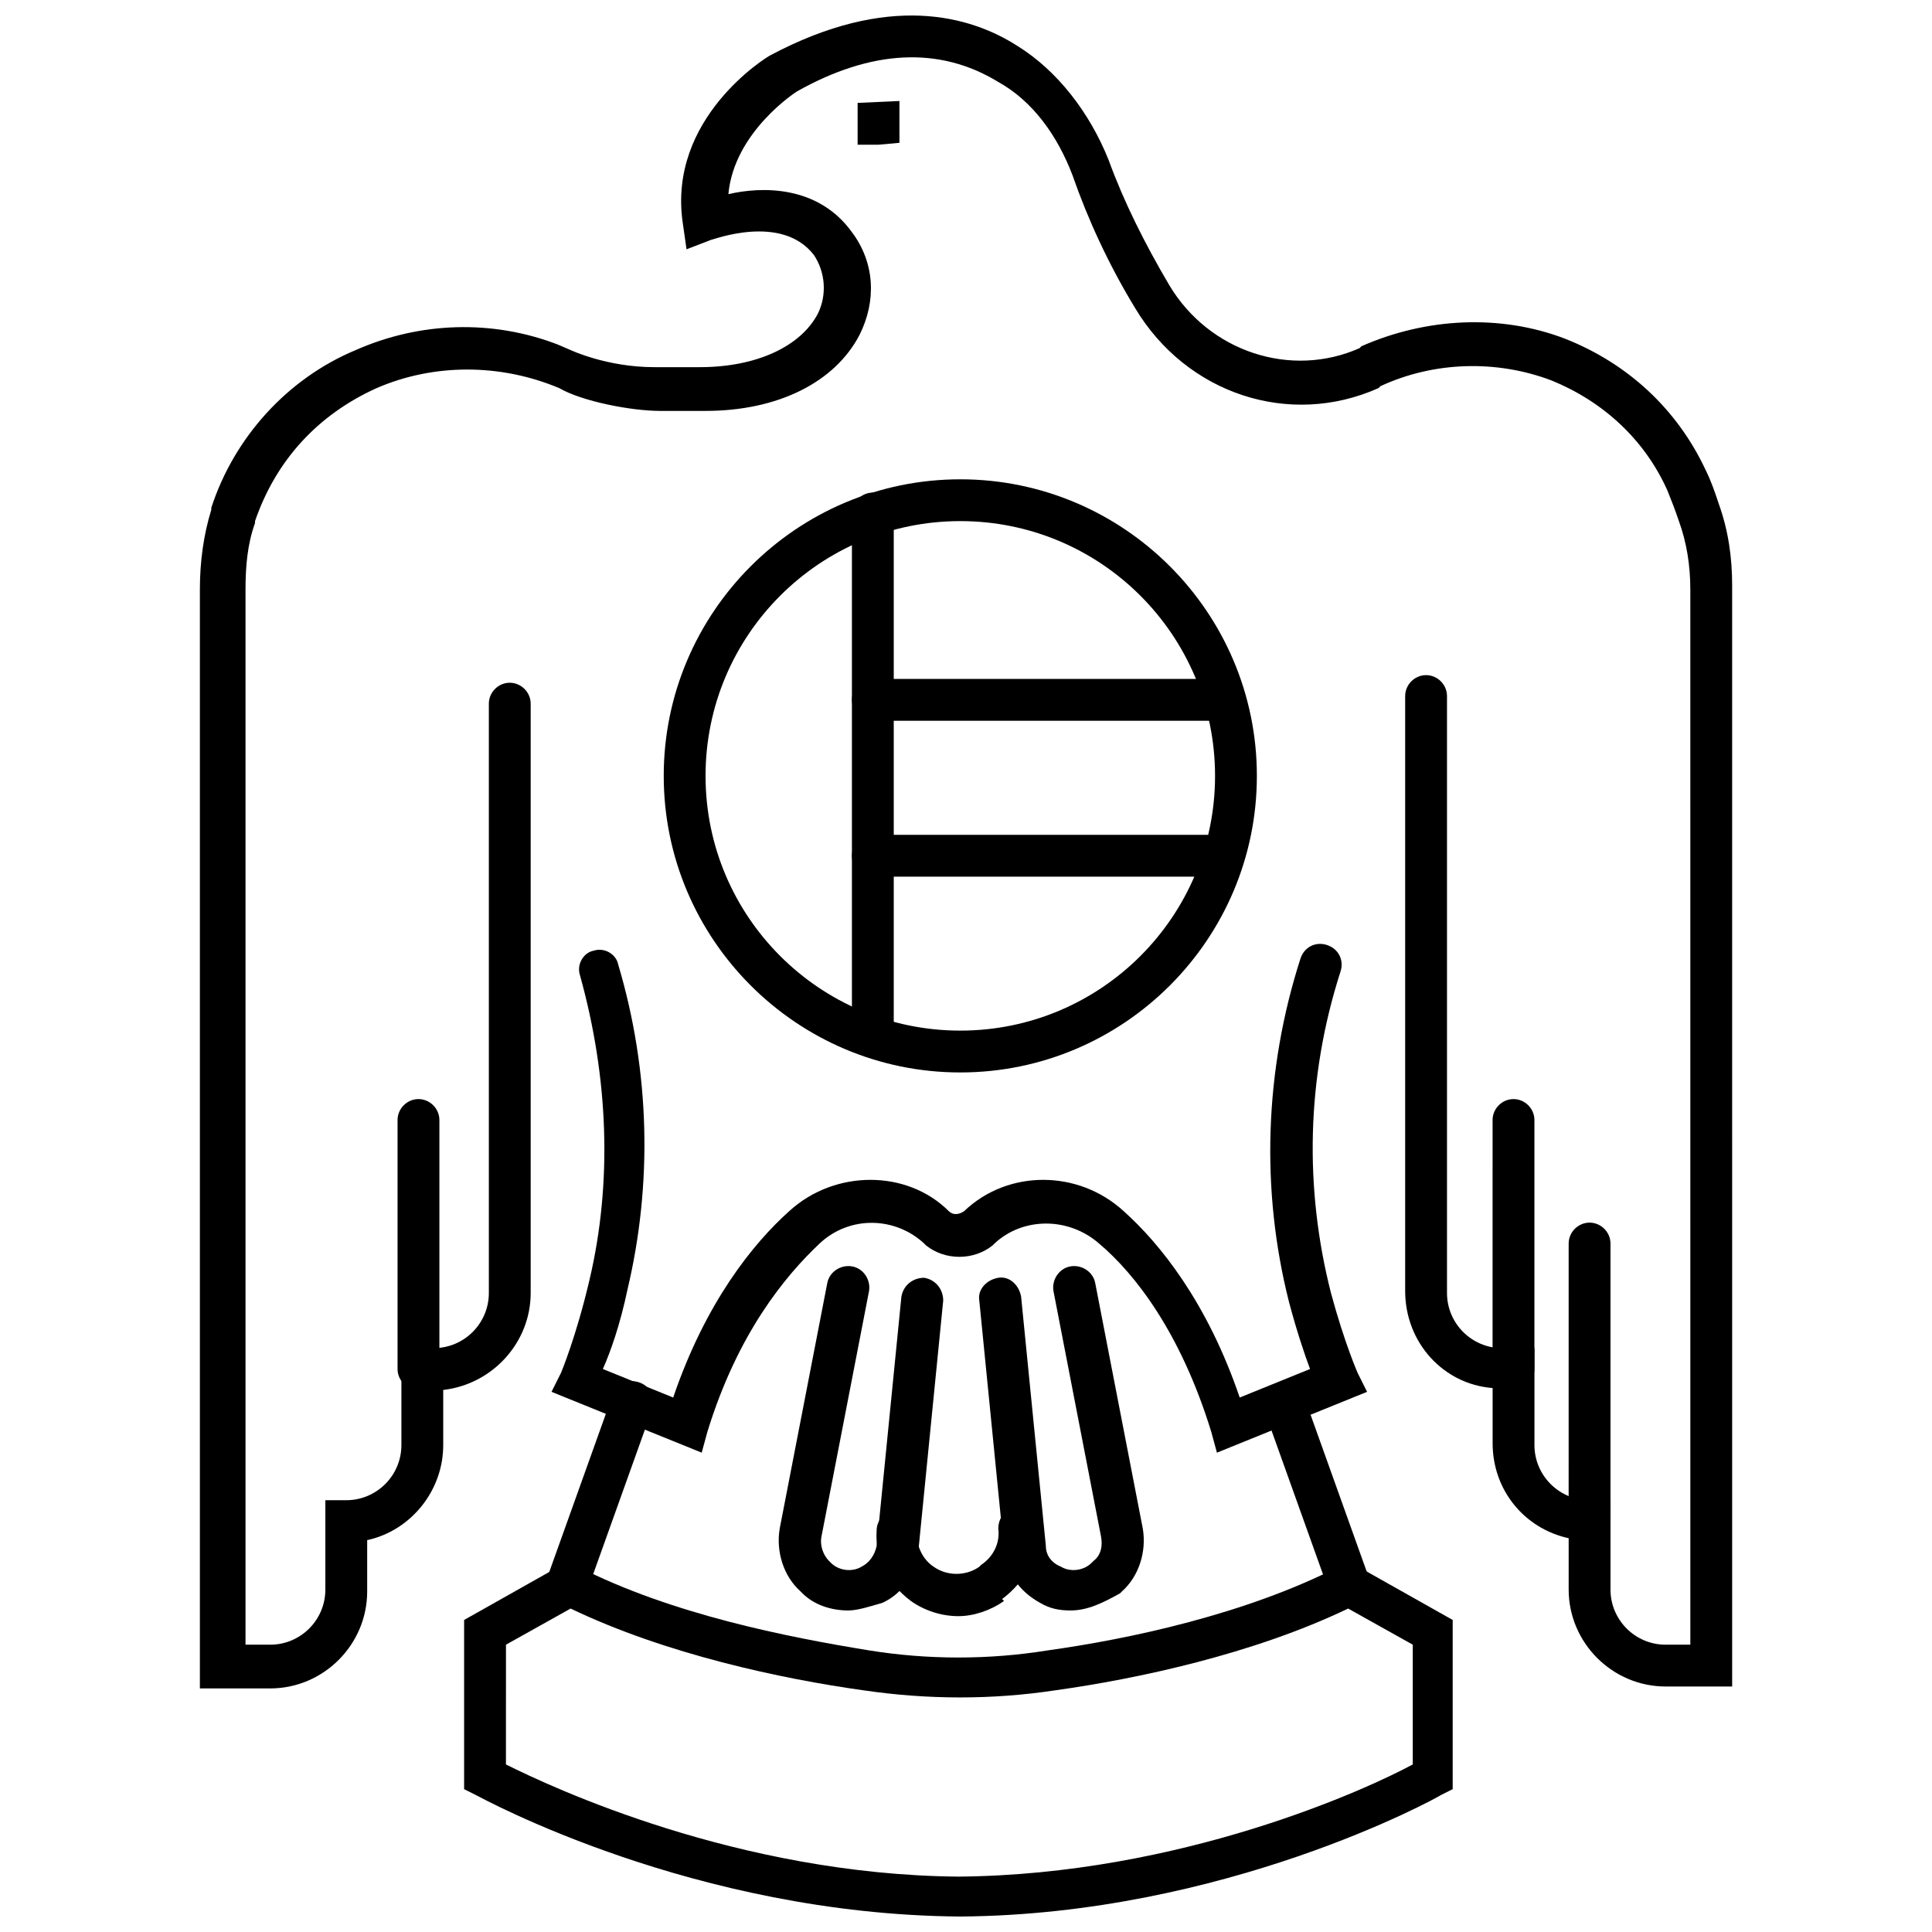
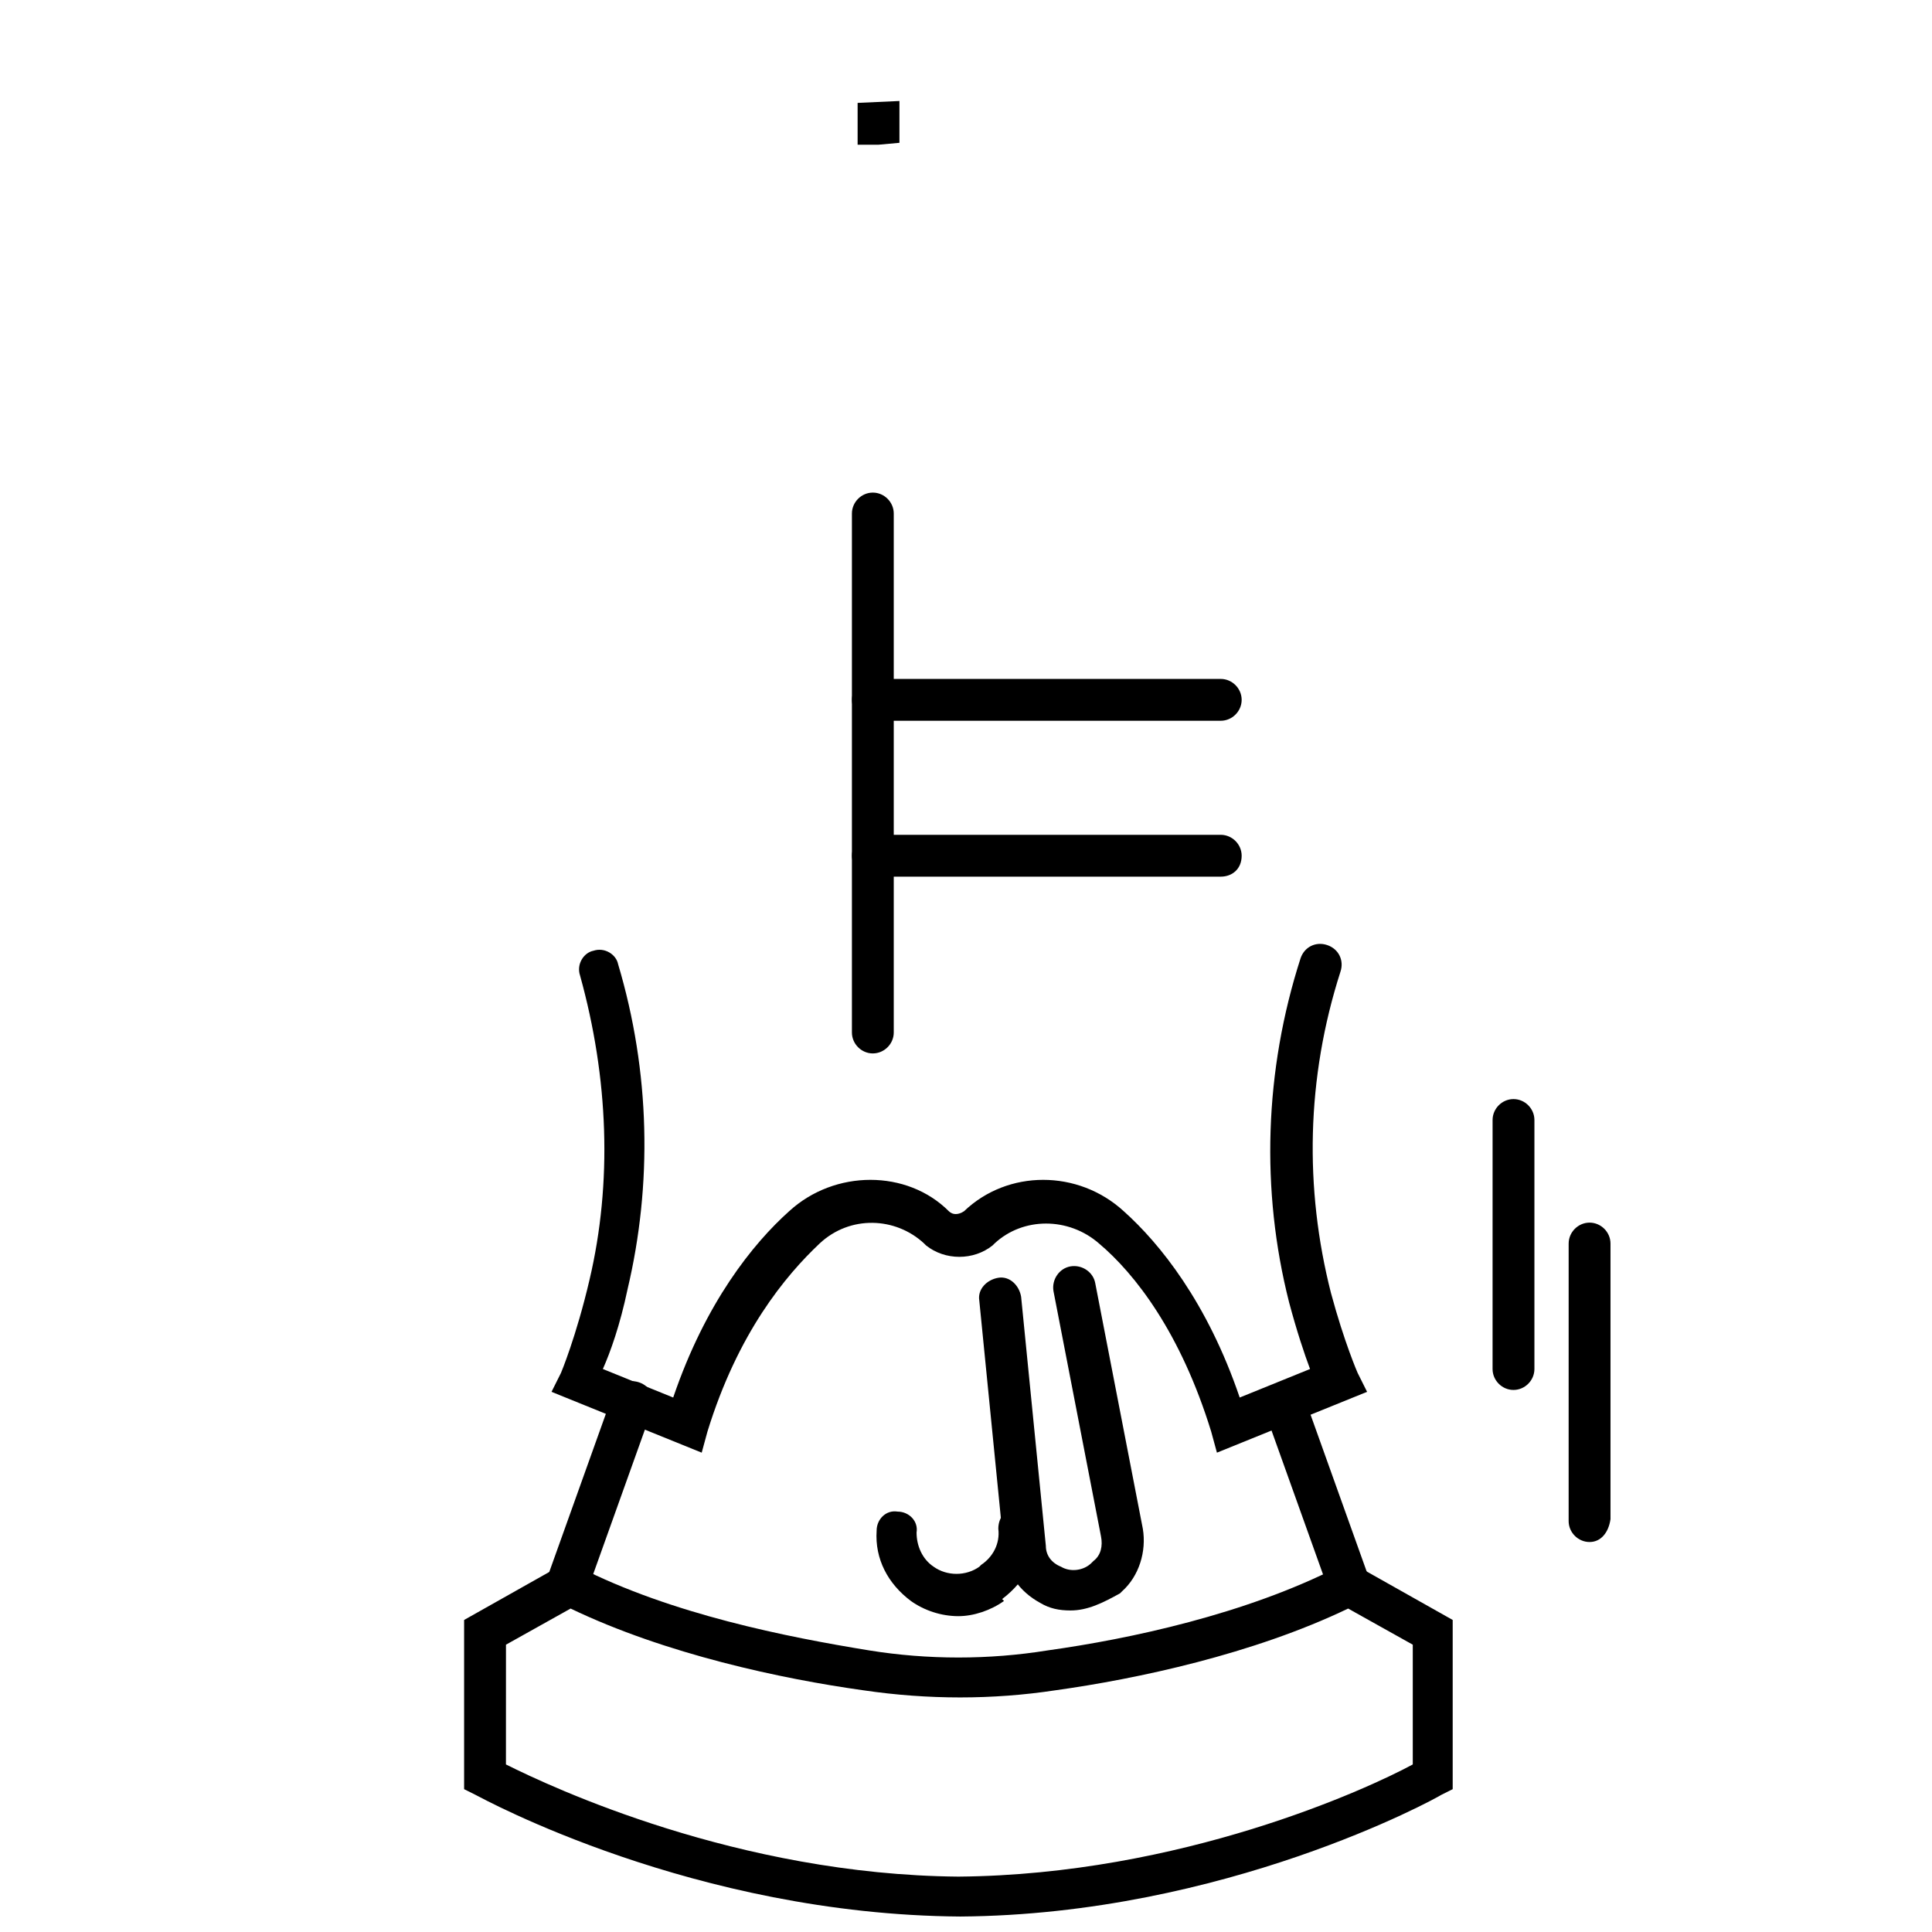
<svg xmlns="http://www.w3.org/2000/svg" width="800px" height="800px" version="1.1" viewBox="144 144 512 512">
  <defs>
    <clipPath id="b">
-       <path d="m196 148.09h408v443.91h-408z" />
+       <path d="m196 148.09h408h-408z" />
    </clipPath>
    <clipPath id="a">
      <path d="m266 557h263v94.902h-263z" />
    </clipPath>
  </defs>
  <g clip-path="url(#b)">
    <path d="m603.04 590.94h-17.633c-14.105 0-25.695-11.586-25.695-25.695v-13.602c-11.586-2.519-20.152-12.594-20.152-25.191v-14.609c-13.098-1.008-23.176-12.09-23.176-25.695v-157.69c0-3.023 2.519-5.543 5.543-5.543s5.543 2.519 5.543 5.543v158.2c0 8.062 6.551 14.609 14.609 14.609h8.566v25.695c0 8.062 6.551 14.609 14.609 14.609h5.543v23.68c0 8.062 6.551 14.609 14.609 14.609h6.551l-0.004-279.61c0-6.551-1.008-12.594-3.023-18.137-1.008-3.023-2.016-5.543-3.023-8.062-6.047-13.602-17.129-23.68-30.73-29.223-14.609-5.543-31.234-5.039-45.344 1.512l-0.504 0.504c-23.68 10.578-50.883 1.512-64.488-21.16-7.055-11.586-12.594-23.68-16.625-35.266-4.031-10.578-10.578-19.648-19.648-24.688-15.617-9.57-33.754-8.562-53.402 2.519 0 0-16.625 10.578-18.137 27.207 8.566-2.016 23.68-2.519 32.746 10.078 6.047 8.062 6.551 18.137 2.016 27.207-6.551 12.594-21.664 20.152-40.809 20.152h-12.09c-7.559 0-20.656-2.519-26.703-6.047-15.617-6.551-33.25-6.551-48.367 0-15.617 7.055-26.703 19.145-32.242 35.266v0.504c-2.016 5.543-2.519 11.586-2.519 17.633v279.61h6.551c8.062 0 14.609-6.551 14.609-14.609v-23.68h5.543c8.062 0 14.609-6.551 14.609-14.609v-25.695h8.566c8.062 0 14.609-6.551 14.609-14.609v-156.18c0-3.023 2.519-5.543 5.543-5.543 3.023 0 5.543 2.519 5.543 5.543v156.18c0 13.098-10.078 24.184-23.176 25.695v14.609c0 12.09-8.566 22.672-20.152 25.191v13.602c0 14.105-11.586 25.695-25.695 25.695l-18.641-0.004v-291.2c0-7.559 1.008-14.609 3.023-21.16v-0.504c6.047-18.641 20.152-34.258 38.289-41.816 17.129-7.559 36.273-8.062 53.402-1.512l3.527 1.512-1.512 3.023 1.512-3.023s9.574 4.535 22.168 4.535h12.09c15.113 0 26.703-5.543 31.234-14.105 2.519-5.039 2.016-11.082-1.008-15.617-8.566-11.082-26.703-4.031-27.207-4.031l-6.551 2.519-1.008-7.055c-4.031-27.711 22.168-43.832 23.176-44.336 31.242-16.629 52.906-10.582 65.5-2.519 10.578 6.551 19.145 17.633 24.184 30.23 4.031 11.082 9.574 22.168 16.121 33.25 10.578 17.633 32.242 24.688 50.383 16.625l0.504-0.504c17.129-7.559 36.777-8.566 53.906-2.016 16.625 6.551 29.727 18.641 37.281 34.762 1.512 3.023 2.519 6.047 3.527 9.07 2.519 7.055 3.527 14.105 3.527 21.664z" />
  </g>
  <path d="m466.5 528.97-1.512-5.543c-8.062-26.199-20.152-41.816-29.727-49.879-8.062-7.055-20.152-7.055-27.711 0l-0.504 0.504c-5.039 4.031-12.594 4.031-17.633 0l-0.504-0.504c-7.559-7.055-19.648-7.559-27.711 0-9.07 8.566-21.664 23.68-29.727 49.879l-1.512 5.543-39.801-16.121 2.519-5.039s4.031-9.574 7.559-24.688c6.047-25.695 5.039-53.402-2.519-80.609-1.008-3.023 1.008-6.047 3.527-6.551 3.023-1.008 6.047 1.008 6.551 3.527 8.566 28.719 9.07 58.441 2.519 86.152-2.016 9.574-4.535 16.625-6.551 21.16l18.641 7.559c8.566-25.191 21.16-40.809 30.73-49.375 12.09-11.082 31.234-11.082 42.32 0 1.008 1.008 2.519 1.008 4.031 0 11.586-11.082 30.23-11.082 42.32 0 9.574 8.566 22.168 24.184 30.73 49.375l18.641-7.559c-1.512-4.031-3.527-10.078-5.543-17.633-7.559-29.727-6.551-61.465 3.023-91.191 1.008-3.023 4.031-4.535 7.055-3.527 3.023 1.008 4.535 4.031 3.527 7.055-9.07 28.215-9.574 57.434-2.519 85.145 3.527 13.098 7.055 21.16 7.055 21.16l2.519 5.039z" />
-   <path d="m398.49 428.21c-43.328 0-78.594-35.266-78.594-78.594 0-43.328 35.266-78.594 78.594-78.594s78.594 35.266 78.594 78.594c0 43.328-35.266 78.594-78.594 78.594zm0-146.11c-37.281 0-67.512 30.23-67.512 67.512s30.23 67.512 67.512 67.512 67.512-30.23 67.512-67.512c-0.004-37.281-30.23-67.512-67.512-67.512z" />
  <path d="m375.31 423.17c-3.023 0-5.543-2.519-5.543-5.543v-137.54c0-3.023 2.519-5.543 5.543-5.543s5.543 2.519 5.543 5.543v137.54c0 3.023-2.519 5.539-5.543 5.539z" />
  <path d="m467.51 335.01h-92.195c-3.023 0-5.543-2.519-5.543-5.543 0-3.023 2.519-5.543 5.543-5.543h92.195c3.023 0 5.543 2.519 5.543 5.543 0 3.023-2.519 5.543-5.543 5.543z" />
  <path d="m467.51 376.32h-92.195c-3.023 0-5.543-2.519-5.543-5.543 0-3.023 2.519-5.543 5.543-5.543h92.195c3.023 0 5.543 2.519 5.543 5.543 0 3.527-2.519 5.543-5.543 5.543z" />
  <path d="m501.27 569.28c-2.016 0-4.535-1.512-5.039-3.527l-17.129-47.863c-1.008-3.023 0.504-6.047 3.527-7.055 3.023-1.008 6.047 0.504 7.055 3.527l17.129 47.863c1.008 3.023-0.504 6.047-3.527 7.055h-2.016z" />
  <path d="m294.7 569.28c-0.504 0-1.008 0-2.016-0.504-3.023-1.008-4.535-4.031-3.527-7.055l17.129-47.863c1.008-3.023 4.031-4.535 7.055-3.527s4.535 4.031 3.527 7.055l-17.129 47.863c-0.504 2.519-2.519 4.031-5.039 4.031z" />
  <g clip-path="url(#a)">
    <path d="m398.49 651.9c-70.535-0.504-126.46-31.234-128.47-32.242l-3.023-1.512v-44.84l27.711-15.617 2.519 1.512c24.688 12.594 55.418 18.641 77.082 22.168 15.617 2.519 31.738 2.519 47.359 0 21.664-3.023 52.395-9.574 77.082-22.168l2.519-1.512 27.711 15.617v44.84l-3.023 1.512c-1.512 1.008-57.438 31.738-127.46 32.242zm-120.41-40.305c12.09 6.047 61.465 29.223 119.91 29.727 58.945-0.504 108.32-23.176 120.41-29.727v-31.738l-17.129-9.574c-25.191 12.09-55.922 18.641-77.586 21.664-16.625 2.519-33.754 2.519-50.883 0-21.664-3.023-52.395-9.574-77.586-21.664l-17.129 9.574z" />
  </g>
-   <path d="m254.9 512.35c-3.023 0-5.543-2.519-5.543-5.543v-65.996c0-3.023 2.519-5.543 5.543-5.543 3.023 0 5.543 2.519 5.543 5.543v66c-0.004 3.019-2.519 5.539-5.543 5.539z" />
  <path d="m565.25 552.65c-3.023 0-5.543-2.519-5.543-5.543l0.004-73.555c0-3.023 2.519-5.543 5.543-5.543s5.543 2.519 5.543 5.543v73.051c-0.508 3.527-2.523 6.047-5.547 6.047z" />
  <path d="m545.09 512.35c-3.023 0-5.543-2.519-5.543-5.543l0.004-65.996c0-3.023 2.519-5.543 5.543-5.543 3.023 0 5.543 2.519 5.543 5.543v66c-0.004 3.019-2.523 5.539-5.547 5.539z" />
  <path d="m397.98 572.3c-4.535 0-9.07-1.512-12.594-4.031-6.047-4.535-9.574-11.082-9.07-18.641 0-3.023 2.519-5.543 5.543-5.039 3.023 0 5.543 2.519 5.039 5.543 0 3.527 1.512 7.055 4.535 9.07 3.527 2.519 8.566 2.519 12.09 0l0.504-0.504c3.023-2.016 5.039-5.543 4.535-9.574 0-3.023 2.016-5.543 5.039-5.543 3.023 0 5.543 2.016 5.543 5.039 0.504 7.559-3.527 14.609-9.574 19.145l0.5 0.504c-3.527 2.519-8.059 4.031-12.09 4.031z" />
  <path d="m427.71 570.79c-3.023 0-5.543-0.504-8.062-2.016-5.543-3.023-9.07-8.062-9.574-14.105l-6.551-66c-0.504-3.023 2.016-5.543 5.039-6.047 3.023-0.504 5.543 2.016 6.047 5.039l6.551 66c0 2.519 1.512 4.535 4.031 5.543 2.519 1.512 6.047 1.008 8.062-1.008l0.504-0.504c2.016-1.512 2.519-4.031 2.016-6.551l-12.594-64.992c-0.504-3.023 1.512-6.047 4.535-6.551 3.023-0.504 6.047 1.512 6.551 4.535l12.594 64.992c1.008 6.047-1.008 12.594-5.543 16.625l-0.504 0.504c-4.535 2.519-8.566 4.535-13.102 4.535z" />
-   <path d="m368.76 570.79c-4.535 0-9.07-1.512-12.09-4.535l-0.504-0.504c-4.535-4.031-6.551-10.578-5.543-16.625l12.594-64.992c0.504-3.023 3.527-5.039 6.551-4.535 3.023 0.504 5.039 3.527 4.535 6.551l-12.594 64.992c-0.504 2.519 0.504 5.039 2.016 6.551l0.504 0.504c2.016 2.016 5.543 2.519 8.062 1.008 2.016-1.008 3.527-3.023 4.031-5.543l6.551-66c0.504-3.023 3.023-5.039 6.047-5.039 3.023 0.504 5.039 3.023 5.039 6.047l-6.551 66c-0.504 6.047-4.031 11.586-9.574 14.105-3.531 1.008-6.555 2.016-9.074 2.016z" />
  <path d="m376.82 182.35h-5.543v-11.082l11.082-0.504v11.082z" />
</svg>